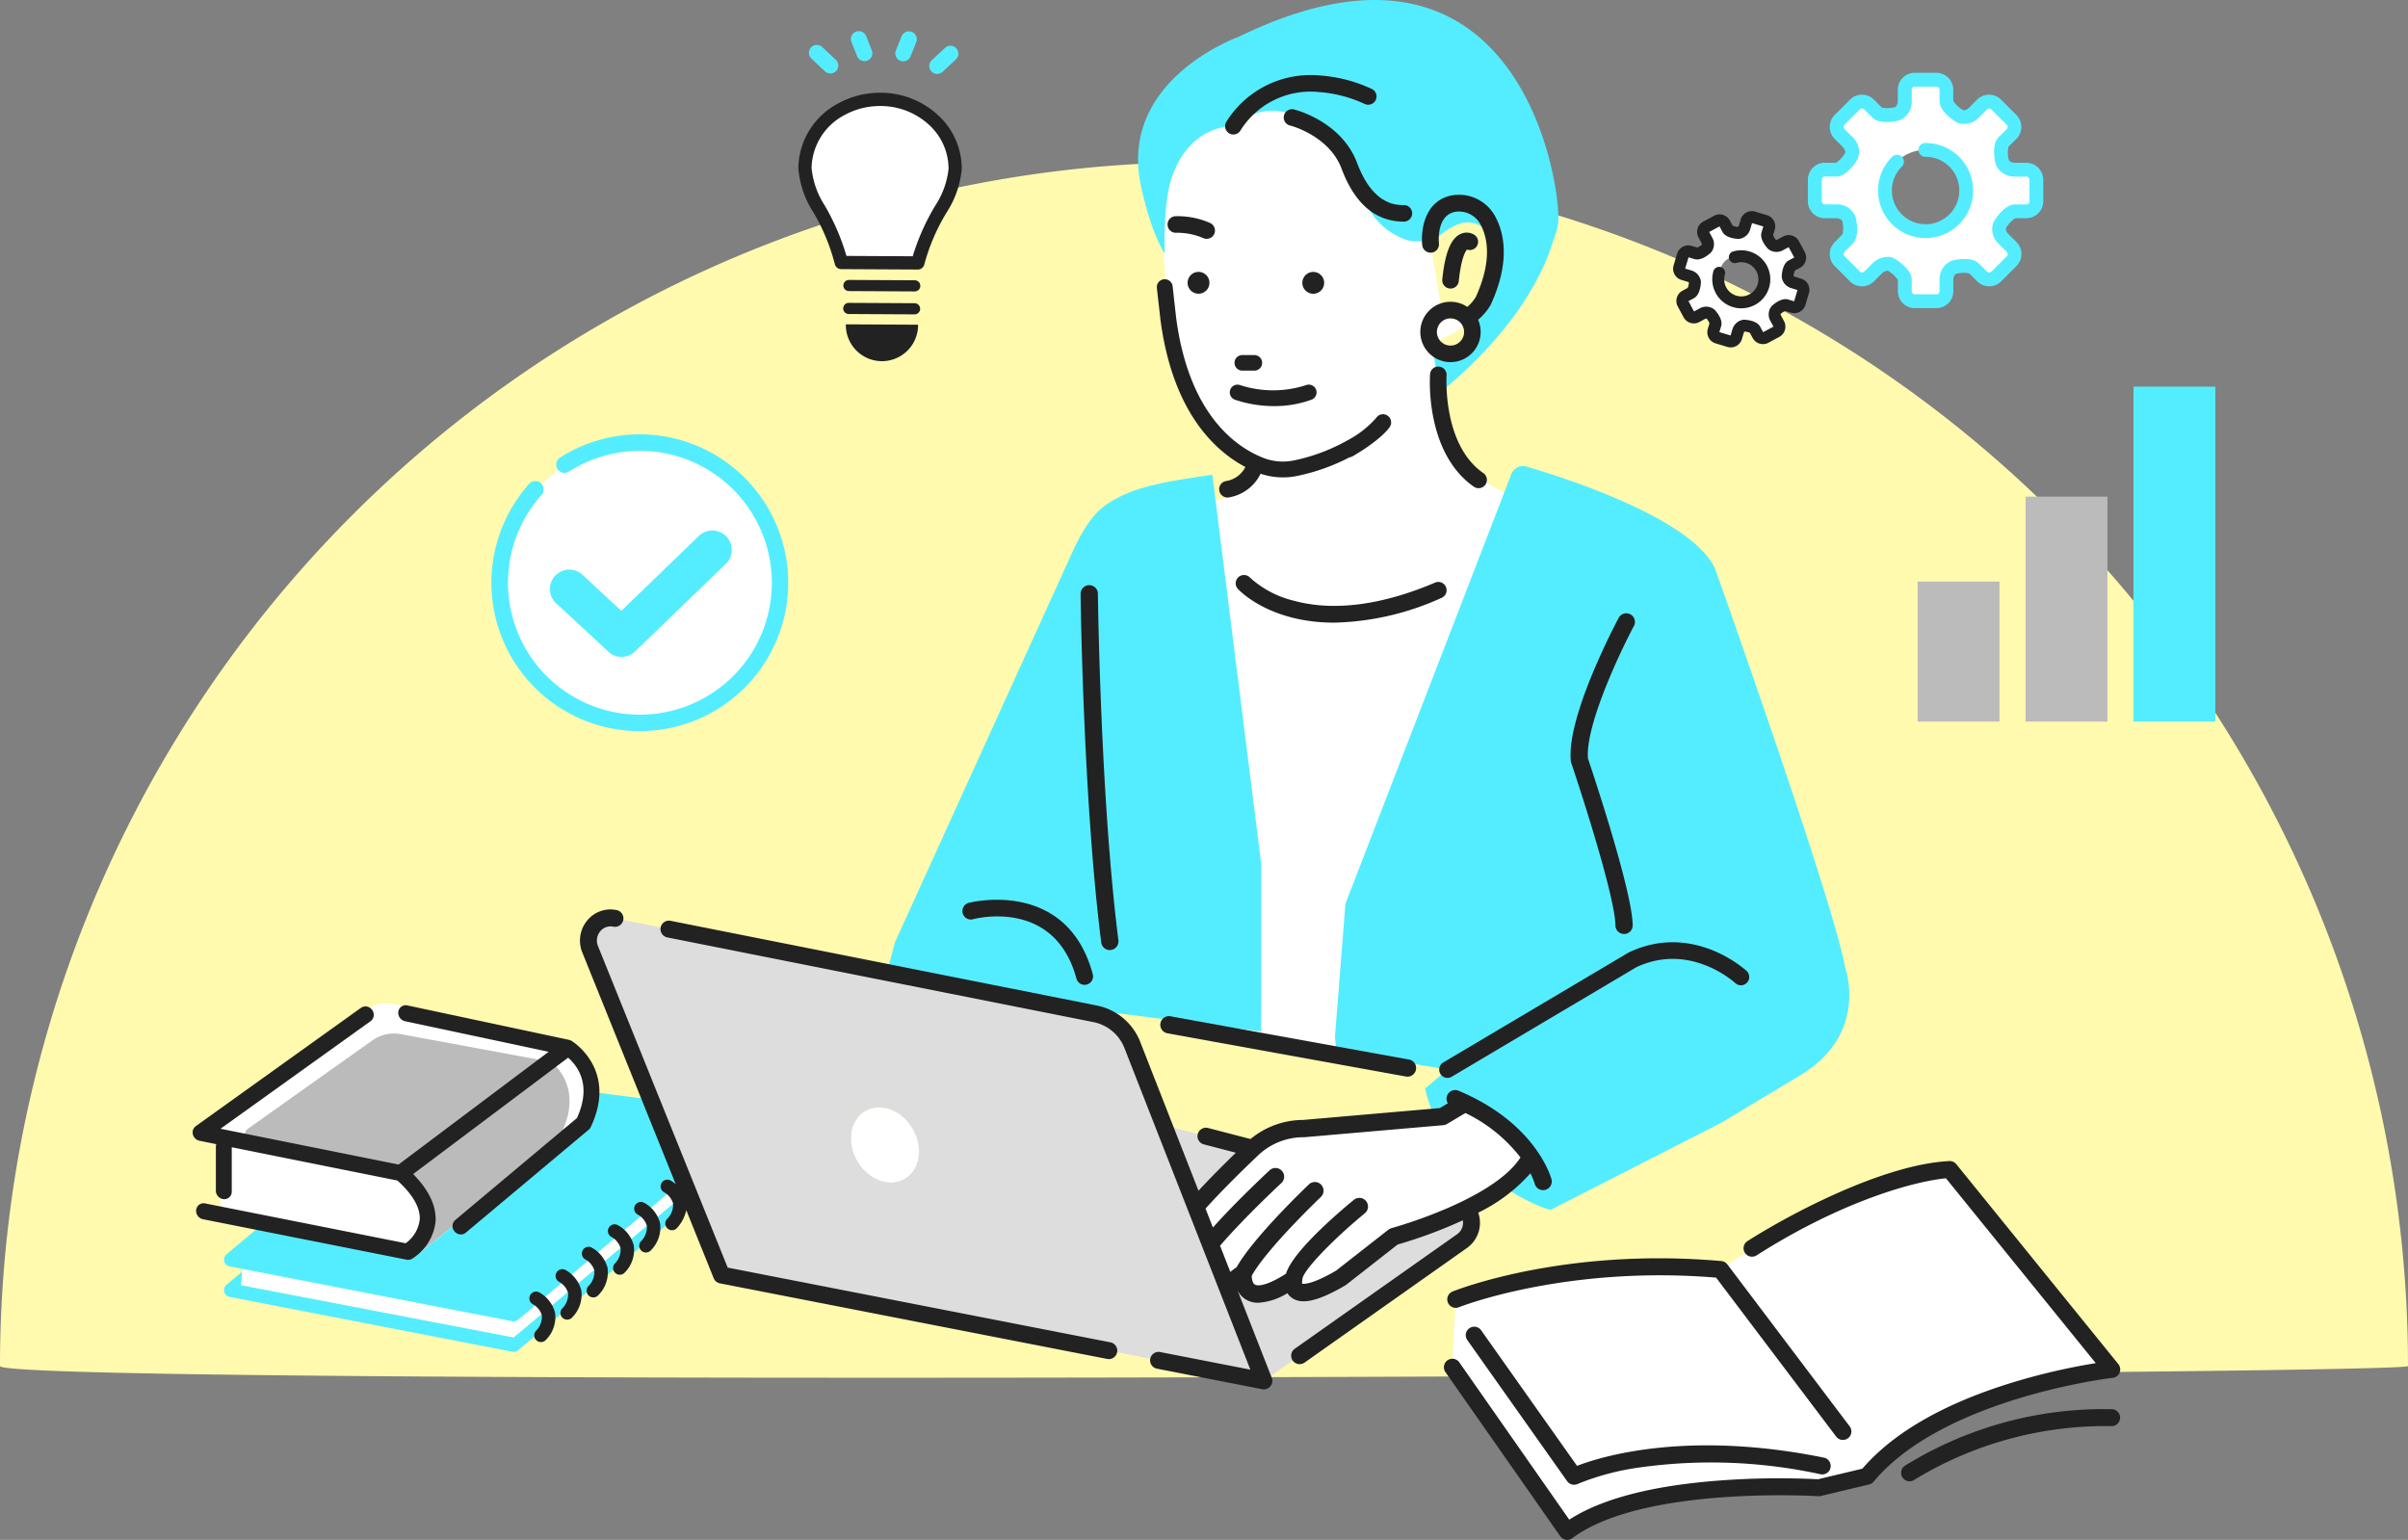
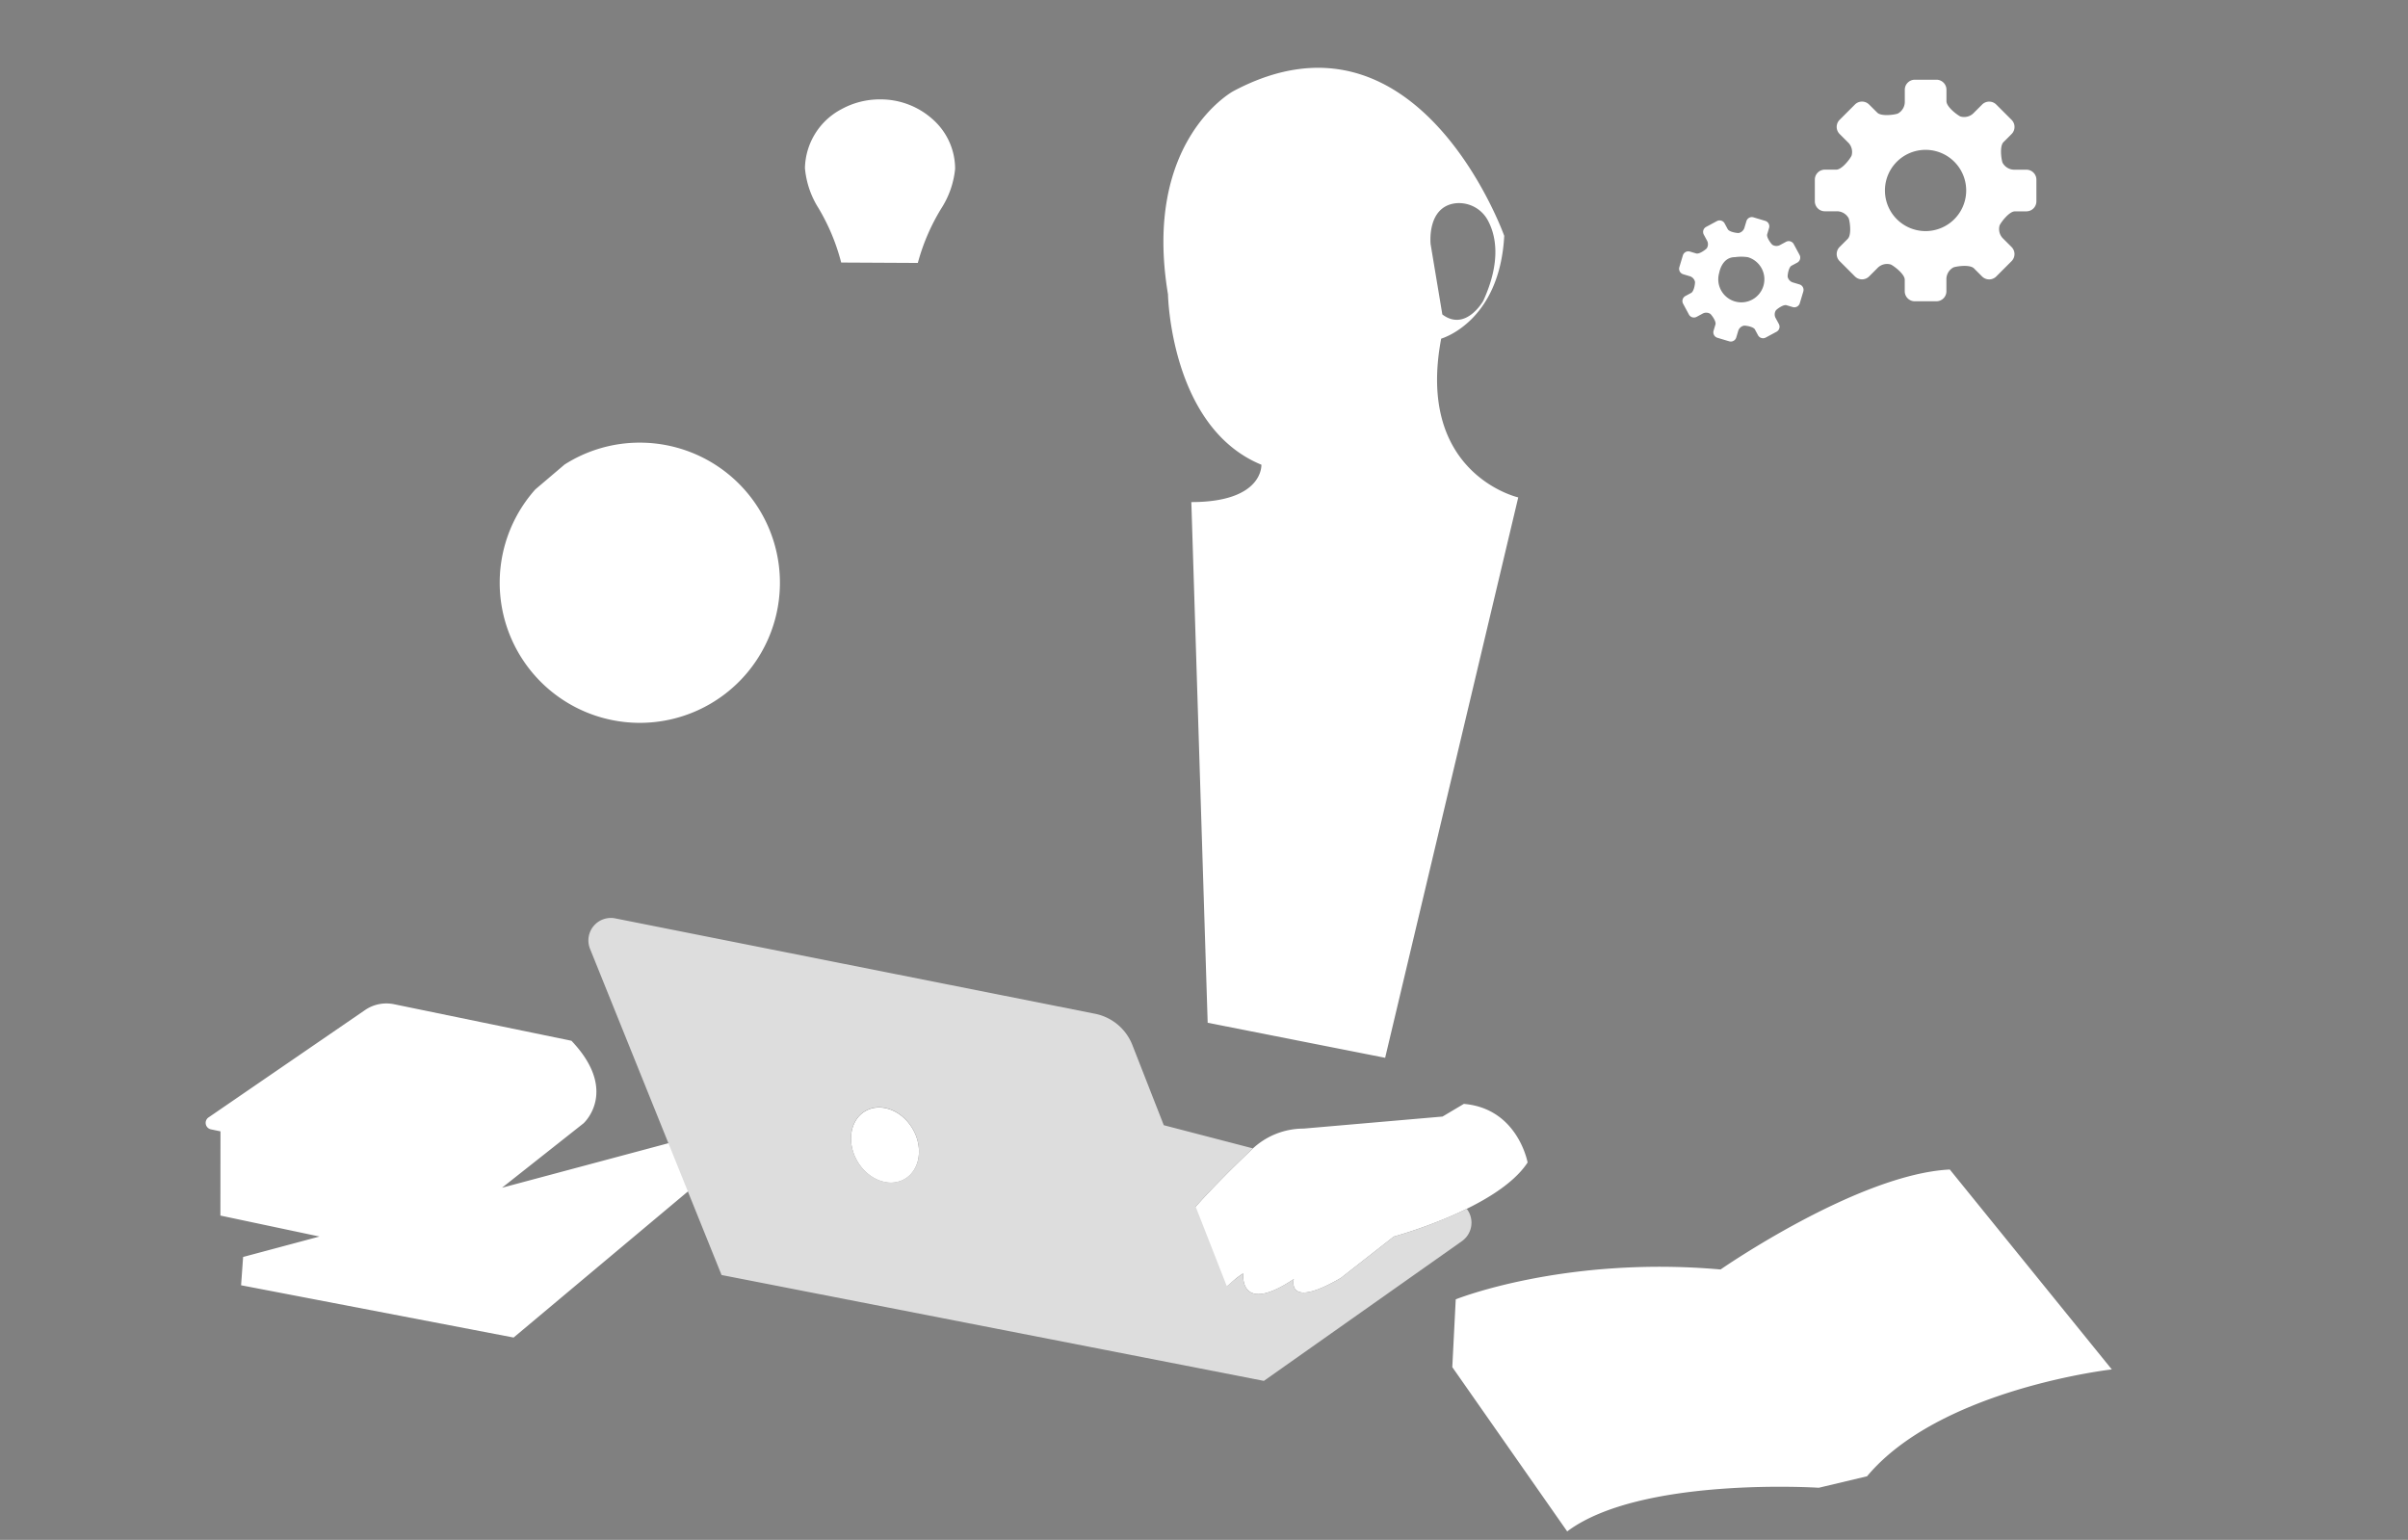
<svg xmlns="http://www.w3.org/2000/svg" width="300" height="191.865" viewBox="0 0 300 191.865">
  <rect x="0" y="0" width="300" height="191.865" fill="#808080" stroke="none" />
  <defs>
    <clipPath id="clip-path">
      <rect id="長方形_373" data-name="長方形 373" width="252" height="191.865" fill="none" />
    </clipPath>
  </defs>
  <g id="グループ_748" data-name="グループ 748" transform="translate(-995 -6630.863)">
-     <path id="パス_4181" data-name="パス 4181" d="M150,0a150,150,0,0,1,150,150C301.492,151.117.075,152.64,0,150A150,150,0,0,1,150,0Z" transform="translate(995 6651.064)" fill="#fffaae" />
    <g id="グループ_727" data-name="グループ 727" transform="translate(1019 6630.863)">
      <g id="グループ_726" data-name="グループ 726" clip-path="url(#clip-path)">
        <path id="パス_4148" data-name="パス 4148" d="M168.047,53.65c-.582,10.764-7.855,12.8-7.855,12.8-3.2,16.873,9.6,19.783,9.6,19.783L153.21,156.055l-22.11-4.364-2.036-64.876c9.019,0,8.728-4.655,8.728-4.655-11.346-4.655-11.637-21.238-11.637-21.238-3.2-19.2,8.146-25.31,8.146-25.31,22.983-12.219,33.747,18.037,33.747,18.037M85.441,37.88a9.9,9.9,0,0,1,4.884-1.24h0a9.7,9.7,0,0,1,6.625,2.58,8.225,8.225,0,0,1,2.684,6.08A11.108,11.108,0,0,1,97.9,50.249a25.784,25.784,0,0,0-2.911,6.77l-9.547-.05a25.764,25.764,0,0,0-2.828-6.781A11.115,11.115,0,0,1,80.926,45.2a8.5,8.5,0,0,1,4.515-7.322M233.1,50.59a1.249,1.249,0,0,0,1.246-1.245v-2.7A1.248,1.248,0,0,0,233.1,45.4h-1.433a1.668,1.668,0,0,1-1.544-.881c-.164-.485-.364-2.067.12-2.55l1.015-1.015a1.249,1.249,0,0,0,0-1.76l-1.913-1.912a1.248,1.248,0,0,0-1.76,0l-1.016,1.015a1.654,1.654,0,0,1-1.7.469c-.453-.227-1.728-1.209-1.728-1.893V35.435a1.249,1.249,0,0,0-1.246-1.245h-2.7a1.249,1.249,0,0,0-1.244,1.245v1.434a1.669,1.669,0,0,1-.88,1.543c-.485.164-2.067.364-2.55-.119L213.5,37.277a1.247,1.247,0,0,0-1.759,0l-1.912,1.912a1.247,1.247,0,0,0,0,1.76l1.015,1.016a1.652,1.652,0,0,1,.47,1.7c-.226.453-1.209,1.729-1.893,1.729h-1.434a1.248,1.248,0,0,0-1.244,1.244v2.7a1.248,1.248,0,0,0,1.244,1.245h1.434a1.667,1.667,0,0,1,1.543.881c.165.484.364,2.066-.12,2.55l-1.015,1.016a1.246,1.246,0,0,0,0,1.759l1.913,1.913a1.248,1.248,0,0,0,1.759,0l1.016-1.015a1.651,1.651,0,0,1,1.7-.469c.453.226,1.728,1.208,1.728,1.892V60.55a1.249,1.249,0,0,0,1.244,1.245h2.7a1.249,1.249,0,0,0,1.246-1.245V59.116a1.668,1.668,0,0,1,.881-1.544c.483-.164,2.065-.364,2.549.12l1.016,1.016a1.25,1.25,0,0,0,1.76,0l1.913-1.913a1.248,1.248,0,0,0,0-1.759l-1.015-1.015a1.653,1.653,0,0,1-.47-1.7c.225-.453,1.209-1.728,1.893-1.728Zm-7.5-2.6a5.062,5.062,0,1,1-5.061-5.063,5.061,5.061,0,0,1,5.061,5.063M203.986,62.518a.709.709,0,0,0,.88-.473l.441-1.47a.708.708,0,0,0-.474-.879l-.778-.234a.947.947,0,0,1-.7-.731c-.01-.29.139-1.182.481-1.366l.718-.386a.709.709,0,0,0,.287-.957l-.728-1.351a.708.708,0,0,0-.956-.287l-.718.386a.938.938,0,0,1-1-.022c-.209-.2-.742-.939-.631-1.311l.234-.779a.709.709,0,0,0-.474-.88l-1.47-.441a.708.708,0,0,0-.879.473l-.234.779a.947.947,0,0,1-.73.7c-.29.01-1.182-.139-1.366-.481l-.387-.718a.708.708,0,0,0-.956-.287l-1.351.727a.707.707,0,0,0-.287.957l.386.718a.937.937,0,0,1-.022,1c-.2.209-.939.742-1.31.631l-.779-.234a.708.708,0,0,0-.879.473l-.441,1.47a.708.708,0,0,0,.473.879l.779.234a.946.946,0,0,1,.7.73c.01.29-.139,1.182-.481,1.366l-.717.387a.707.707,0,0,0-.287.956l.727,1.352a.708.708,0,0,0,.956.287l.718-.386a.937.937,0,0,1,1,.023c.209.2.742.938.631,1.31l-.234.779a.709.709,0,0,0,.473.88l1.47.441a.709.709,0,0,0,.88-.473l.234-.779a.946.946,0,0,1,.731-.7c.289-.011,1.182.139,1.365.481l.386.718a.709.709,0,0,0,.957.287l1.352-.728a.709.709,0,0,0,.287-.956l-.386-.717a.937.937,0,0,1,.022-1c.2-.209.939-.742,1.311-.631ZM196.778,56.3a5.457,5.457,0,0,1,1.633.006,2.872,2.872,0,1,1-3.577,1.926s.312-1.938,1.945-1.932M60.353,79.41a17.373,17.373,0,0,0-9.379,2.731l-3.632,3.088A17.456,17.456,0,1,0,60.353,79.41m100.006,83.967-17.313,1.5a9.294,9.294,0,0,0-6.4,2.556c-4.17,3.964-11.534,11.331-10.708,13.189,0,0-.573,2.577,4.008.859,0,0-1.88,2.507.426,3.416a3.5,3.5,0,0,0,2.546-.032c.8-.31,1.3-1.135,2.611-1.953,0,0-.573,5.3,6.3.716,0,0-1,3.865,5.869-.143l6.585-5.153s12.955-3.507,16.676-9.233c0,0-1.217-6.728-7.944-7.3Zm0,0-17.313,1.5a9.294,9.294,0,0,0-6.4,2.556c-4.17,3.964-11.534,11.331-10.708,13.189,0,0-.573,2.577,4.008.859,0,0-1.88,2.507.426,3.416a3.5,3.5,0,0,0,2.546-.032c.8-.31,1.3-1.135,2.611-1.953,0,0-.573,5.3,6.3.716,0,0-1,3.865,5.869-.143l6.585-5.153s12.955-3.507,16.676-9.233c0,0-1.217-6.728-7.944-7.3Zm-.023-99.938c2.916,2.187,5.1-1.7,5.1-1.7,2.237-4.894,1.578-8.1.615-9.937a4.087,4.087,0,0,0-4.119-2.211c-3.57.48-3.056,5.1-3.056,5.1ZM43.183,172.246l10.154-8.024s4.471-4-1.5-10.288l-22.068-4.546a4.71,4.71,0,0,0-3.628.705L6.583,163.512a.826.826,0,0,0,.353,1.463l1.174.245L8.1,175.713l12.348,2.613-9.518,2.546-.252,3.527,33.953,6.512,27.917-23.4v-3.121ZM88.457,162.7c-1.909,1.1-2.363,3.892-1.012,6.231s3.993,3.341,5.9,2.239,2.363-3.892,1.012-6.231-3.993-3.342-5.9-2.239m135.1,7.276C212.107,170.549,195,182.43,195,182.43c-19.468-1.718-32.995,3.722-32.995,3.722l-.429,8.446,14.314,20.469c9.161-6.871,31.348-5.44,31.348-5.44l6.012-1.431c9.1-10.9,30.489-13.312,30.489-13.312Z" transform="translate(-4.642 -24.257)" fill="#fff" />
        <path id="パス_4149" data-name="パス 4149" d="M300.325,479a57.287,57.287,0,0,1-9.1,3.462l-6.585,5.153c-6.871,4.008-5.869.143-5.869.143-6.871,4.581-6.3-.716-6.3-.716a19.876,19.876,0,0,0-2.033,1.62l-3.887-9.929c2.229-2.512,5.01-5.244,7.038-7.171.032-.03.066-.059.1-.089l-11.11-2.89-3.9-9.959a6.318,6.318,0,0,0-4.633-3.92l-59.859-11.9a2.8,2.8,0,0,0-3.071,3.845l16.369,40.6,67.564,13.192,24.672-17.409a2.818,2.818,0,0,0,.6-4.032m-70.03-3.727c-1.909,1.1-4.552.1-5.9-2.239s-.9-5.129,1.012-6.231,4.552-.1,5.9,2.239.9,5.129-1.012,6.231" transform="translate(-141.59 -328.386)" fill="#ddd" />
-         <path id="パス_4150" data-name="パス 4150" d="M243.786,267.569h-10.2V250.13h10.2Zm13.446-28.027h-10.2v28.027h10.2ZM63.441,310,44.76,306.544a4.71,4.71,0,0,0-3.628.706l-15.625,11.1a.826.826,0,0,0,.353,1.463l17.983,3.335s7.195,5.012,2.17,11.357L63.44,320.715s4.938-6.012,0-10.717" transform="translate(-18.678 -177.665)" fill="#bbb" />
-         <path id="パス_4151" data-name="パス 4151" d="M56.545,75.182a2.416,2.416,0,1,1,3.285-3.543l4.816,4.466,9.624-9.294a2.416,2.416,0,1,1,3.356,3.475L66.358,81.168a2.416,2.416,0,0,1-3.32.034Zm-5.318,91.47L17.274,160.14l.12-1.685-1.909,1.593a.919.919,0,0,0-.316.9.832.832,0,0,0,.658.64l35.225,6.834a.864.864,0,0,0,.206.015.924.924,0,0,0,.552-.218l21.7-18.32-.58-1.438Zm-35.4-8.864,35.225,6.834a.865.865,0,0,0,.206.015.924.924,0,0,0,.552-.218l20.562-17.356-4.061-10.071-6.775-.867a5.57,5.57,0,0,1-1.606,3.839l-21.36,16.879a7.469,7.469,0,0,0,1.774-4.292c-.8,3.8-6.531,2.949-6.531,2.949l-13.9-2.942-4.424,3.691a.919.919,0,0,0-.316.9.832.832,0,0,0,.658.64M99.394,7.568a.985.985,0,0,0,1.282-.545l.71-1.761a.985.985,0,1,0-1.827-.737l-.71,1.761a.985.985,0,0,0,.545,1.282m32.944,24.038c-.172-7.451.991-9.779.991-9.779,2.327-6.4,7.564-6.109,7.564-6.109,1.48-1.136,7.746-6.164,15.128,6.691.931,1.622,1.745,5.818,6.4,7.467,1.162.411,2.037-.1,3.049.557,6.17-6.383,8.174.455,8.174.455a10.69,10.69,0,0,1-3.823,8.515,2.393,2.393,0,0,1,.78,2.73c-.108.267-1.952,2.2-1.971,2.239-.123.239-2.681-.462-2.808-.23h0l.818,4.74s10.951-8.244,14.136-19a9.545,9.545,0,0,0,.608-2.2c.276-5.59-5.361-39.891-39.835-23.09,0,0-14.837,5.237-12.219,18.328,0,0,1.032,5.439,3.009,8.688m.5,5.429-.014-.261Q132.829,36.9,132.837,37.035ZM104.5,9.071a1.018,1.018,0,0,0,.171-.127L106.329,7.4a.985.985,0,0,0-1.341-1.443L103.326,7.5a.985.985,0,0,0,1.17,1.571M132.788,35c0,.021,0,.042,0,.066,0,.007,0,.014,0,.021,0,.032,0,.065,0,.1,0,.008,0,.015,0,.023,0,.039,0,.08,0,.123v.014l.548.326c-.189-.226-.37-.45-.546-.673m94.347-17.185a.861.861,0,1,0,0,1.721,4.2,4.2,0,1,1-2.972,1.231.861.861,0,1,0-1.217-1.217,5.923,5.923,0,1,0,4.189-1.735M241.8,22.382v2.7a2.108,2.108,0,0,1-2.106,2.106h-1.4a3.718,3.718,0,0,0-1.157,1.252,1,1,0,0,0,.308.709l1.016,1.016a2.108,2.108,0,0,1,0,2.977l-1.912,1.913a2.11,2.11,0,0,1-2.977,0l-.993-.993a3.6,3.6,0,0,0-1.686.063.987.987,0,0,0-.3.729v1.433a2.109,2.109,0,0,1-2.107,2.106h-2.7a2.108,2.108,0,0,1-2.1-2.106v-1.4a3.714,3.714,0,0,0-1.251-1.156,1,1,0,0,0-.71.307L220.7,35.059a2.087,2.087,0,0,1-1.488.615h0a2.09,2.09,0,0,1-1.488-.615l-1.913-1.913a2.107,2.107,0,0,1,0-2.977l.991-.993a3.609,3.609,0,0,0-.064-1.687.988.988,0,0,0-.728-.3h-1.434a2.107,2.107,0,0,1-2.105-2.106v-2.7a2.107,2.107,0,0,1,2.105-2.105h1.4a3.713,3.713,0,0,0,1.157-1.252,1,1,0,0,0-.307-.709L215.81,17.3a2.108,2.108,0,0,1,0-2.977l1.912-1.912a2.089,2.089,0,0,1,1.488-.615h0a2.087,2.087,0,0,1,1.488.616l.992.992a3.638,3.638,0,0,0,1.69-.065.993.993,0,0,0,.295-.728V11.177a2.108,2.108,0,0,1,2.1-2.106h2.7a2.109,2.109,0,0,1,2.107,2.106v1.4a3.727,3.727,0,0,0,1.252,1.158,1.007,1.007,0,0,0,.709-.308l1.016-1.016a2.107,2.107,0,0,1,2.976,0l1.913,1.912a2.11,2.11,0,0,1,0,2.977l-.993.993a3.629,3.629,0,0,0,.064,1.689.991.991,0,0,0,.729.3h1.432a2.108,2.108,0,0,1,2.106,2.105m-1.721,0a.389.389,0,0,0-.385-.384H238.26a2.5,2.5,0,0,1-2.36-1.466c-.129-.382-.592-2.517.327-3.435l1.015-1.015a.39.39,0,0,0,0-.544l-1.912-1.911a.389.389,0,0,0-.542,0l-1.016,1.016a2.482,2.482,0,0,1-2.695.63c-.363-.182-2.2-1.374-2.2-2.663V11.177a.39.39,0,0,0-.385-.384h-2.7a.389.389,0,0,0-.384.384V12.61a2.5,2.5,0,0,1-1.464,2.358c-.384.13-2.518.592-3.436-.324l-1.017-1.016a.381.381,0,0,0-.27-.111h0a.381.381,0,0,0-.271.111l-1.912,1.912a.387.387,0,0,0,0,.542l1.016,1.017a2.48,2.48,0,0,1,.631,2.695c-.181.362-1.371,2.2-2.663,2.2h-1.434a.389.389,0,0,0-.384.384v2.7a.389.389,0,0,0,.384.384h1.434a2.5,2.5,0,0,1,2.359,1.465c.129.381.594,2.515-.327,3.435l-1.014,1.015a.385.385,0,0,0,0,.542l1.914,1.914a.387.387,0,0,0,.541,0l1.017-1.016a2.746,2.746,0,0,1,1.884-.809,1.812,1.812,0,0,1,.812.18c.361.18,2.2,1.369,2.2,2.662v1.433a.389.389,0,0,0,.384.384h2.7a.39.39,0,0,0,.385-.384V34.859a2.5,2.5,0,0,1,1.466-2.359c.38-.129,2.513-.594,3.433.327l1.016,1.016a.39.39,0,0,0,.544,0l1.912-1.913a.389.389,0,0,0,0-.542l-1.015-1.015a2.482,2.482,0,0,1-.631-2.7c.181-.363,1.372-2.2,2.664-2.2h1.433a.39.39,0,0,0,.385-.384ZM66.947,54.118a18.427,18.427,0,0,0-9.935,2.894,1.033,1.033,0,1,0,1.112,1.742,16.435,16.435,0,1,1-3.418,2.906,1.033,1.033,0,1,0-1.54-1.378,18.489,18.489,0,1,0,13.781-6.163M253.035,89.9h10.2V48.174h-10.2ZM200.913,70.856C198,64.55,182.079,59.5,177.4,58.132a1.54,1.54,0,0,0-1.836.848L154.858,112.6l-1.309,16.583.152,1.726,13.871,2.359-2.778,2.351a12.977,12.977,0,0,0,1.271,3.581l.889-.077,2.648-1.575c6.728.572,7.944,7.3,7.944,7.3a12.387,12.387,0,0,1-2.981,3.023c3.265,2.121,6.068,3.151,6.059,2.775l21.153-10.8,9.965-6.006c8.264-5.129,5.415-13.108,5.415-13.108-1.425-8.264-16.243-49.869-16.243-49.869M89.712,5.9A.985.985,0,1,0,88.361,7.33l1.652,1.557a.985.985,0,0,0,1.176.132.986.986,0,0,0,.176-1.565Zm6.139.377-.7-1.766a.985.985,0,1,0-1.832.724L94.019,7a.986.986,0,0,0,1.278.554,1,1,0,0,0,.139-.068.985.985,0,0,0,.415-1.21M123.692,126.32c.181.036.357.082.532.134l1.48-.312,18.643,2.382.037-4.146V107.8l-6.109-48.657c-5.673.873-10.358,1.448-13.746,4.146-2.042,1.626-3.684,5.494-3.684,5.494l-22.1,48.6c-.379,1.39-.71,2.648-1,3.787Z" transform="translate(-11.236 0.001)" fill="#54edff" />
-         <path id="パス_4152" data-name="パス 4152" d="M150.9,52.436a1.033,1.033,0,1,1,0,2.067c-3.508,0-6.117-2.216-7.756-6.586-1.544-4.119-6.316-5.361-6.363-5.373a1.033,1.033,0,1,1,.5-2c.239.06,5.874,1.529,7.795,6.652,1.967,5.245,4.867,5.245,5.821,5.245m-21.811-8.968a1.033,1.033,0,0,0,1.433-.286,10.274,10.274,0,0,1,9.7-4.837,16.414,16.414,0,0,1,5.771,1.476,1.033,1.033,0,0,0,.938-1.842,18.247,18.247,0,0,0-6.513-1.693A12.372,12.372,0,0,0,128.8,42.035a1.033,1.033,0,0,0,.286,1.433m27.63,19.375a1.034,1.034,0,0,0,1.027-.929c.293-2.88.831-3.719,1.022-3.933a1.033,1.033,0,0,0,.939-1.821,1.788,1.788,0,0,0-1.738-.119c-1.218.56-1.943,2.359-2.279,5.663a1.034,1.034,0,0,0,.923,1.133,1.054,1.054,0,0,0,.106.005m-27.441,12.6a.968.968,0,0,0,.566,1.246,15.223,15.223,0,0,0,4.9.8,13.389,13.389,0,0,0,4.63-.793.968.968,0,1,0-.667-1.817,13.3,13.3,0,0,1-8.188,0,.969.969,0,0,0-1.245.566m3.037-2.378a.968.968,0,0,0,0-1.935H130.8a.968.968,0,1,0,0,1.935Zm8.662-10.936a1.359,1.359,0,1,0-1.359,1.359,1.359,1.359,0,0,0,1.359-1.359m15.741,2.36a3.741,3.741,0,0,1,2.095.639,5.184,5.184,0,0,0,1.06-1.239c2.039-4.486,1.461-7.354.616-8.967a3.043,3.043,0,0,0-3.054-1.66c-2.511.338-2.172,3.805-2.156,3.953a1.048,1.048,0,0,1-.927,1.151,1.043,1.043,0,0,1-1.152-.923c-.216-1.949.332-5.766,3.957-6.253a5.139,5.139,0,0,1,5.184,2.762c1.065,2.033,1.828,5.568-.59,10.857-.012.027-.026.053-.04.079a7.174,7.174,0,0,1-1.555,1.845,3.759,3.759,0,1,1-3.438-2.243m-1.694,3.761a1.694,1.694,0,1,0,1.694-1.694,1.7,1.7,0,0,0-1.694,1.694M205.6,206.3a1.055,1.055,0,0,0,.841-1.691L191.2,184.426c-.005-.007-.012-.012-.018-.019a.992.992,0,0,0-.078-.084c-.022-.023-.044-.046-.067-.067s-.055-.04-.084-.06-.056-.04-.085-.057-.058-.027-.088-.04a1.051,1.051,0,0,0-.1-.041c-.028-.009-.058-.014-.087-.021a1.08,1.08,0,0,0-.118-.023l-.024,0c-19.5-1.72-32.919,3.568-33.481,3.794a1.055,1.055,0,1,0,.787,1.958c.132-.053,13.3-5.238,32.043-3.688l14.96,19.807a1.053,1.053,0,0,0,.843.42m-11.967-58.407c-.27-.251-6.712-6.1-14.671-2.36a.966.966,0,0,0-.087.046l-23.07,13.686a1.033,1.033,0,1,0,1.054,1.777l23.027-13.66c6.657-3.1,12.113,1.815,12.343,2.026a1.033,1.033,0,0,0,1.4-1.516m-21.156,61.636-11.965-16.917a1.055,1.055,0,0,0-1.722,1.218l12.453,17.606a1.057,1.057,0,0,0,1.312.345,31.847,31.847,0,0,1,7.873-2.076,64.127,64.127,0,0,1,22.386.867,1.055,1.055,0,1,0,.42-2.068c-17.086-3.467-27.793-.123-30.756,1.023M191.9,65.152a3.615,3.615,0,1,0,.022-6.932.743.743,0,0,0,.418,1.426,2.13,2.13,0,1,1-1.442,1.433.743.743,0,0,0-1.423-.427,3.615,3.615,0,0,0,2.425,4.5m-7.282-4.088a1.439,1.439,0,0,1-.113-1.1l.441-1.47a1.449,1.449,0,0,1,1.8-.971l.7.209a2.277,2.277,0,0,0,.59-.359.4.4,0,0,0-.043-.185l-.386-.718A1.451,1.451,0,0,1,188.2,54.5l1.351-.727a1.45,1.45,0,0,1,1.962.59l.347.643a2.213,2.213,0,0,0,.666.162.391.391,0,0,0,.105-.164l.234-.779a1.451,1.451,0,0,1,1.8-.972l1.47.441a1.451,1.451,0,0,1,.972,1.8l-.21.7a2.278,2.278,0,0,0,.359.59.406.406,0,0,0,.184-.043l.718-.386a1.451,1.451,0,0,1,1.962.589l.727,1.351a1.452,1.452,0,0,1-.588,1.962l-.645.347a2.213,2.213,0,0,0-.162.666.393.393,0,0,0,.165.105l.779.234a1.451,1.451,0,0,1,.972,1.8l-.441,1.47a1.451,1.451,0,0,1-1.805.971l-.7-.209a2.27,2.27,0,0,0-.59.36.389.389,0,0,0,.043.184l.386.718a1.451,1.451,0,0,1-.588,1.962l-1.352.728a1.451,1.451,0,0,1-1.962-.588l-.347-.645a2.206,2.206,0,0,0-.665-.162.391.391,0,0,0-.1.165l-.234.779a1.45,1.45,0,0,1-1.805.972l-1.47-.441a1.45,1.45,0,0,1-.971-1.8l.209-.7a2.28,2.28,0,0,0-.359-.59.413.413,0,0,0-.185.043l-.718.386a1.451,1.451,0,0,1-1.962-.588l-.728-1.352a1.45,1.45,0,0,1,.589-1.962l.643-.347a2.193,2.193,0,0,0,.162-.665A.389.389,0,0,0,186.26,62l-.779-.234a1.438,1.438,0,0,1-.858-.7m13.729,4.563h0m-12.408-5.274.744.223a1.657,1.657,0,0,1,1.224,1.415c0,.015-.014,1.586-.872,2.047l-.684.369.692,1.286.686-.369a1.645,1.645,0,0,1,1.862.136c.011.01,1.115,1.123.833,2.064l-.223.744,1.4.42.223-.744a1.656,1.656,0,0,1,1.416-1.224c.011,0,1.583.012,2.045.872l.369.685,1.287-.693-.369-.685a1.646,1.646,0,0,1,.136-1.863c.01-.011,1.123-1.117,2.065-.833l.744.223.42-1.4L199.2,62.8a1.656,1.656,0,0,1-1.225-1.416c0-.016,0-1.578.872-2.046l.685-.369-.693-1.286-.686.369a1.647,1.647,0,0,1-1.862-.136c-.012-.011-1.116-1.125-.833-2.065l.223-.744-1.4-.42-.224.744a1.657,1.657,0,0,1-1.414,1.224c-.017,0-1.579,0-2.047-.87l-.37-.686-1.286.692.369.686a1.647,1.647,0,0,1-.135,1.862c-.01.011-1.123,1.116-2.065.834l-.744-.223Zm-64.116,93.161a1.076,1.076,0,1,0-.369,2.12l29.707,5.387a1.1,1.1,0,0,0,.187.016,1.076,1.076,0,0,0,.183-2.136Zm49.929-31.555c1.518,4.483,5.466,16.856,5.5,20.235a1.076,1.076,0,0,0,1.076,1.064h.012a1.076,1.076,0,0,0,1.064-1.088c-.046-4.26-5.032-19.17-5.575-20.782-.336-4.117,4.007-13.285,5.726-16.5a1.076,1.076,0,0,0-1.9-1.015c-.267.5-6.542,12.307-5.958,17.853a1.074,1.074,0,0,0,.051.232M122.143,55.834a1.036,1.036,0,0,0,.431.056,8.288,8.288,0,0,1,3.374.682,1.033,1.033,0,1,0,.77-1.918,10.032,10.032,0,0,0-4.332-.822,1.033,1.033,0,0,0-.243,2M155.26,72.561a1.032,1.032,0,0,0-1.1.957,22.3,22.3,0,0,0,.4,5.345c.766,3.909,2.517,6.907,5.062,8.669a1.033,1.033,0,1,0,1.176-1.7c-5.1-3.529-4.585-12.032-4.576-12.169a1.033,1.033,0,0,0-.957-1.1m.876,27.461a1.033,1.033,0,0,0-1.357-.543c-4.59,1.967-11.367,3.956-17.579,2.259a12.46,12.46,0,0,1-5.475-2.884,1.033,1.033,0,0,0-1.519,1.4c.223.243,4,4.214,12.009,4.214a34.052,34.052,0,0,0,13.378-3.091,1.033,1.033,0,0,0,.543-1.357M56.229,176.739a.837.837,0,0,0-.766,1.489,2.4,2.4,0,0,1,1.122,1.37,2.448,2.448,0,0,1-.752,1.973.837.837,0,1,0,1.285,1.075,4,4,0,0,0,1.11-3.38,4.049,4.049,0,0,0-2-2.527m-6.54,5.579a.838.838,0,0,0-.771,1.487,2.364,2.364,0,0,1,1.129,1.381,2.457,2.457,0,0,1-.754,1.964.838.838,0,1,0,1.285,1.075,4,4,0,0,0,1.11-3.38,4.05,4.05,0,0,0-2-2.527m3.27-2.79a.837.837,0,0,0-.766,1.489,2.4,2.4,0,0,1,1.122,1.37,2.447,2.447,0,0,1-.752,1.973.838.838,0,0,0,1.285,1.075,3.994,3.994,0,0,0,1.11-3.38,4.049,4.049,0,0,0-2-2.527m-6.54,5.579a.838.838,0,0,0-.771,1.487,2.364,2.364,0,0,1,1.129,1.381,2.457,2.457,0,0,1-.754,1.964.837.837,0,1,0,1.285,1.075,4,4,0,0,0,1.11-3.38,4.051,4.051,0,0,0-2-2.527m192.751,17.367a47,47,0,0,0-25.825,7.03,1.055,1.055,0,1,0,1.122,1.787,45.731,45.731,0,0,1,24.563-6.712,1.055,1.055,0,0,0,.14-2.105m-124.8-8.329L66.66,184.829,50.5,144.765a1.788,1.788,0,0,1,.28-1.835,1.639,1.639,0,0,1,1.606-.582,1.055,1.055,0,1,0,.411-2.069,3.728,3.728,0,0,0-3.642,1.305,3.918,3.918,0,0,0-.612,3.97l11.64,28.868a4.235,4.235,0,0,0-.689-.473.838.838,0,0,0-.766,1.489,2.4,2.4,0,0,1,1.122,1.37,2.447,2.447,0,0,1-.753,1.973.838.838,0,1,0,1.285,1.075A4.794,4.794,0,0,0,61.5,177.68l3.415,8.469a1.055,1.055,0,0,0,.776.641l48.276,9.426a1.055,1.055,0,0,0,.4-2.071m125.7,3.77a1.055,1.055,0,0,0-.157-1.064l-20.183-24.907a1.048,1.048,0,0,0-.872-.389c-8.129.406-19.631,6.459-25.146,9.971a1.055,1.055,0,0,0,1.133,1.78c10.828-6.9,19.846-9.25,23.593-9.605l18.664,23.032a78.514,78.514,0,0,0-10.145,2.343c-8.636,2.618-15,6.252-18.933,10.806L202.5,211.2a99.543,99.543,0,0,0-12.225.154c-8.433.632-14.738,2.272-18.769,4.882L157.8,196.625a1.055,1.055,0,0,0-1.729,1.209l14.314,20.47a1.054,1.054,0,0,0,.7.437,1.052,1.052,0,0,0,.8-.2c8.742-6.557,30.43-5.245,30.648-5.231a1.029,1.029,0,0,0,.312-.027l6.012-1.431a1.056,1.056,0,0,0,.565-.35c8.723-10.442,29.589-12.917,29.8-12.94a1.055,1.055,0,0,0,.858-.649M43.148,187.9a.838.838,0,0,0-.771,1.487,2.364,2.364,0,0,1,1.129,1.381,2.456,2.456,0,0,1-.754,1.964.837.837,0,1,0,1.285,1.075,4,4,0,0,0,1.11-3.38,4.052,4.052,0,0,0-2-2.527m115.591-5.5-20.2,14.256a1.055,1.055,0,1,1-1.216-1.724l20.2-14.256a1.721,1.721,0,0,0,.719-1.738,58.291,58.291,0,0,1-8.112,3.013l-6.415,5.021a1.143,1.143,0,0,1-.121.082c-3.4,1.981-5.463,2.446-6.7,1.505a2.031,2.031,0,0,1-.5-.543,7.806,7.806,0,0,1-3.632,1.194,2.925,2.925,0,0,1-1.55-.408,2.717,2.717,0,0,1-1.055-1.192l4.288,10.952a1.055,1.055,0,0,1-1.185,1.42l-13.092-2.556a1.055,1.055,0,1,1,.4-2.071l11.208,2.188-15.671-40.028a5.244,5.244,0,0,0-3.856-3.27L59.113,143.684a1.055,1.055,0,0,1,.411-2.069l53.137,10.561a7.344,7.344,0,0,1,5.409,4.57l7.243,18.5c1.538-1.655,3.208-3.326,4.658-4.731l-4-1.041a1.055,1.055,0,0,1,.531-2.042l5.294,1.377a10.328,10.328,0,0,1,6.562-2.379l17.021-1.477,1-.594a1.079,1.079,0,0,1,1.333-1.567c9.612,4.024,11.5,10.741,11.578,11.025a1.081,1.081,0,0,1-2.088.561,7.793,7.793,0,0,0-.537-1.3,20.856,20.856,0,0,1-6.5,4.906,3.951,3.951,0,0,1,.15.559,3.833,3.833,0,0,1-1.576,3.855m6.663-11.254c.009-.013.02-.023.029-.036a19.153,19.153,0,0,0-6.862-5.54l-2.3,1.368a1.078,1.078,0,0,1-.459.148l-17.313,1.5c-.032,0-.063,0-.094,0a8.181,8.181,0,0,0-5.66,2.259c-2.861,2.719-4.989,4.9-6.553,6.634l.923,2.359c2.581-2.91,6.073-6.21,7.038-7.111a1.081,1.081,0,1,1,1.475,1.58c-2.284,2.133-5.611,5.436-7.625,7.8l1.277,3.262c.228-.188.486-.386.786-.587,2.1-3.738,8.731-10.058,9.019-10.331a1.081,1.081,0,0,1,1.489,1.567c-.068.065-6.711,6.393-8.622,9.821,0,.363.086.931.383,1.108.157.094,1.066.445,3.882-1.355.832-2.686,6.072-7.24,8.436-9.189a1.081,1.081,0,1,1,1.375,1.668c-4.153,3.425-7.709,7.174-7.766,8.188,0,.012,0,.023,0,.035a1.062,1.062,0,0,1-.014.136c0,.025-.007.049-.013.073,0,.008,0,.015,0,.023a.893.893,0,0,0-.007.306c.19.047,1.182.147,4.222-1.617l6.526-5.107a1.085,1.085,0,0,1,.383-.192c.126-.034,12.6-3.467,16.052-8.778m-51.141-25.877a1.077,1.077,0,0,0,1.069-1.212c-2.246-17.684-2.553-42.938-2.556-43.191A1.076,1.076,0,0,0,111.7,99.8h-.012a1.076,1.076,0,0,0-1.064,1.088c0,.254.312,25.63,2.573,43.438a1.076,1.076,0,0,0,1.066.941M97.23,141.42c.415-.11,10.191-2.577,12.88,7.414a1.055,1.055,0,0,0,2.037-.549c-3.243-12.044-15.342-8.937-15.464-8.9a1.055,1.055,0,0,0,.547,2.038M77.28,53.265a11.9,11.9,0,0,1-1.821-5.435A9.257,9.257,0,0,1,80.4,39.792a10.758,10.758,0,0,1,5.291-1.345,10.527,10.527,0,0,1,7.185,2.8,9.042,9.042,0,0,1,2.944,6.686,11.929,11.929,0,0,1-1.857,5.381,24.86,24.86,0,0,0-2.807,6.518.825.825,0,0,1-.808.64l-9.546-.05a.825.825,0,0,1-.8-.648,24.977,24.977,0,0,0-2.717-6.513m-.172-5.426a10.374,10.374,0,0,0,1.571,4.553,27.8,27.8,0,0,1,2.772,6.388l8.257.043a27.637,27.637,0,0,1,2.862-6.394,10.316,10.316,0,0,0,1.6-4.5,7.409,7.409,0,0,0-2.423-5.473A8.882,8.882,0,0,0,85.678,40.1,9.1,9.1,0,0,0,81.2,41.233a7.629,7.629,0,0,0-4.092,6.606m43.449,18.738c1.485,11.605,6.771,16.475,10.6,18.5a3.263,3.263,0,0,1-2.357,1.742,1.033,1.033,0,0,0,.249,2.052,5.345,5.345,0,0,0,4-2.958,8.646,8.646,0,0,0,2.779.458,8.872,8.872,0,0,0,1.816-.189,25.189,25.189,0,0,0,6.48-2.308,1.01,1.01,0,0,0,.389-.131c3.544-2.067,4.536-3.511,4.637-3.668a1.024,1.024,0,0,0-.3-1.412,1.01,1.01,0,0,0-1.4.3,12.506,12.506,0,0,1-3.515,2.759,23.113,23.113,0,0,1-6.7,2.529,6.74,6.74,0,0,1-3.872-.322c-3.384-1.34-9.293-5.41-10.851-17.586l-.42-3.784a.987.987,0,1,0-1.963.218Zm-30.1-4.559a.688.688,0,0,0-.489-.206l-8.2-.042a.693.693,0,0,0-.008,1.386l8.2.043a.694.694,0,0,0,.5-1.181m34.857-1.252a1.359,1.359,0,1,0,1.359,1.359,1.359,1.359,0,0,0-1.359-1.359M2.949,169.446l.446.09,1.47.3c-.026-.532-1.783-.772-1.917-.385m44.243-12.88-.014-.007a1.054,1.054,0,0,0-.162-.075l-.04-.012c-.03-.01-.06-.02-.092-.027l-20.129-4.287a.927.927,0,0,0-1.128.774,1.07,1.07,0,0,0,.828,1.19l17.9,3.811-18.7,14.049-22.18-4.458L22.177,154.12a.992.992,0,0,0,.185-1.394,1,1,0,0,0-1.387-.268L.388,167.209a.963.963,0,0,0-.356,1.03,1.075,1.075,0,0,0,.819.786l2.1.422a.973.973,0,0,0-.057.319l0,5.478a1.069,1.069,0,0,0,.989,1.06.929.929,0,0,0,.99-.944l0-5.478c0-.017,0-.033-.005-.05l20.648,4.15c1.917,1.745,2.853,3.377,2.777,4.852a4.224,4.224,0,0,1-1.755,2.96L1.559,176.832a.928.928,0,0,0-1.116.79,1.07,1.07,0,0,0,.844,1.179l25.377,5.042a1.01,1.01,0,0,0,.135.017.941.941,0,0,0,.535-.128,6.264,6.264,0,0,0,2.931-4.659c.107-1.927-.831-3.907-2.792-5.9l19.306-14.5a5.751,5.751,0,0,1,1.275,1.577c.914,1.682.855,3.681-.173,5.945l-15.17,12.712a1,1,0,0,0-.086,1.41,1.047,1.047,0,0,0,.741.381.93.93,0,0,0,.656-.214L49.35,167.643a.921.921,0,0,0,.241-.312c3.429-7.232-2.34-10.73-2.4-10.765M81.444,67.3a.074.074,0,0,0-.046.019.067.067,0,0,0-.019.046,4.5,4.5,0,0,0,9,.048.065.065,0,0,0-.065-.066Zm9.191-1.931a.7.7,0,0,0-.689-.7l-8.2-.043a.7.7,0,0,0-.491.2.689.689,0,0,0-.205.489h0a.694.694,0,0,0,.689.7l8.2.043a.7.7,0,0,0,.7-.69" transform="translate(0 -26.889)" fill="#222" />
      </g>
    </g>
  </g>
</svg>